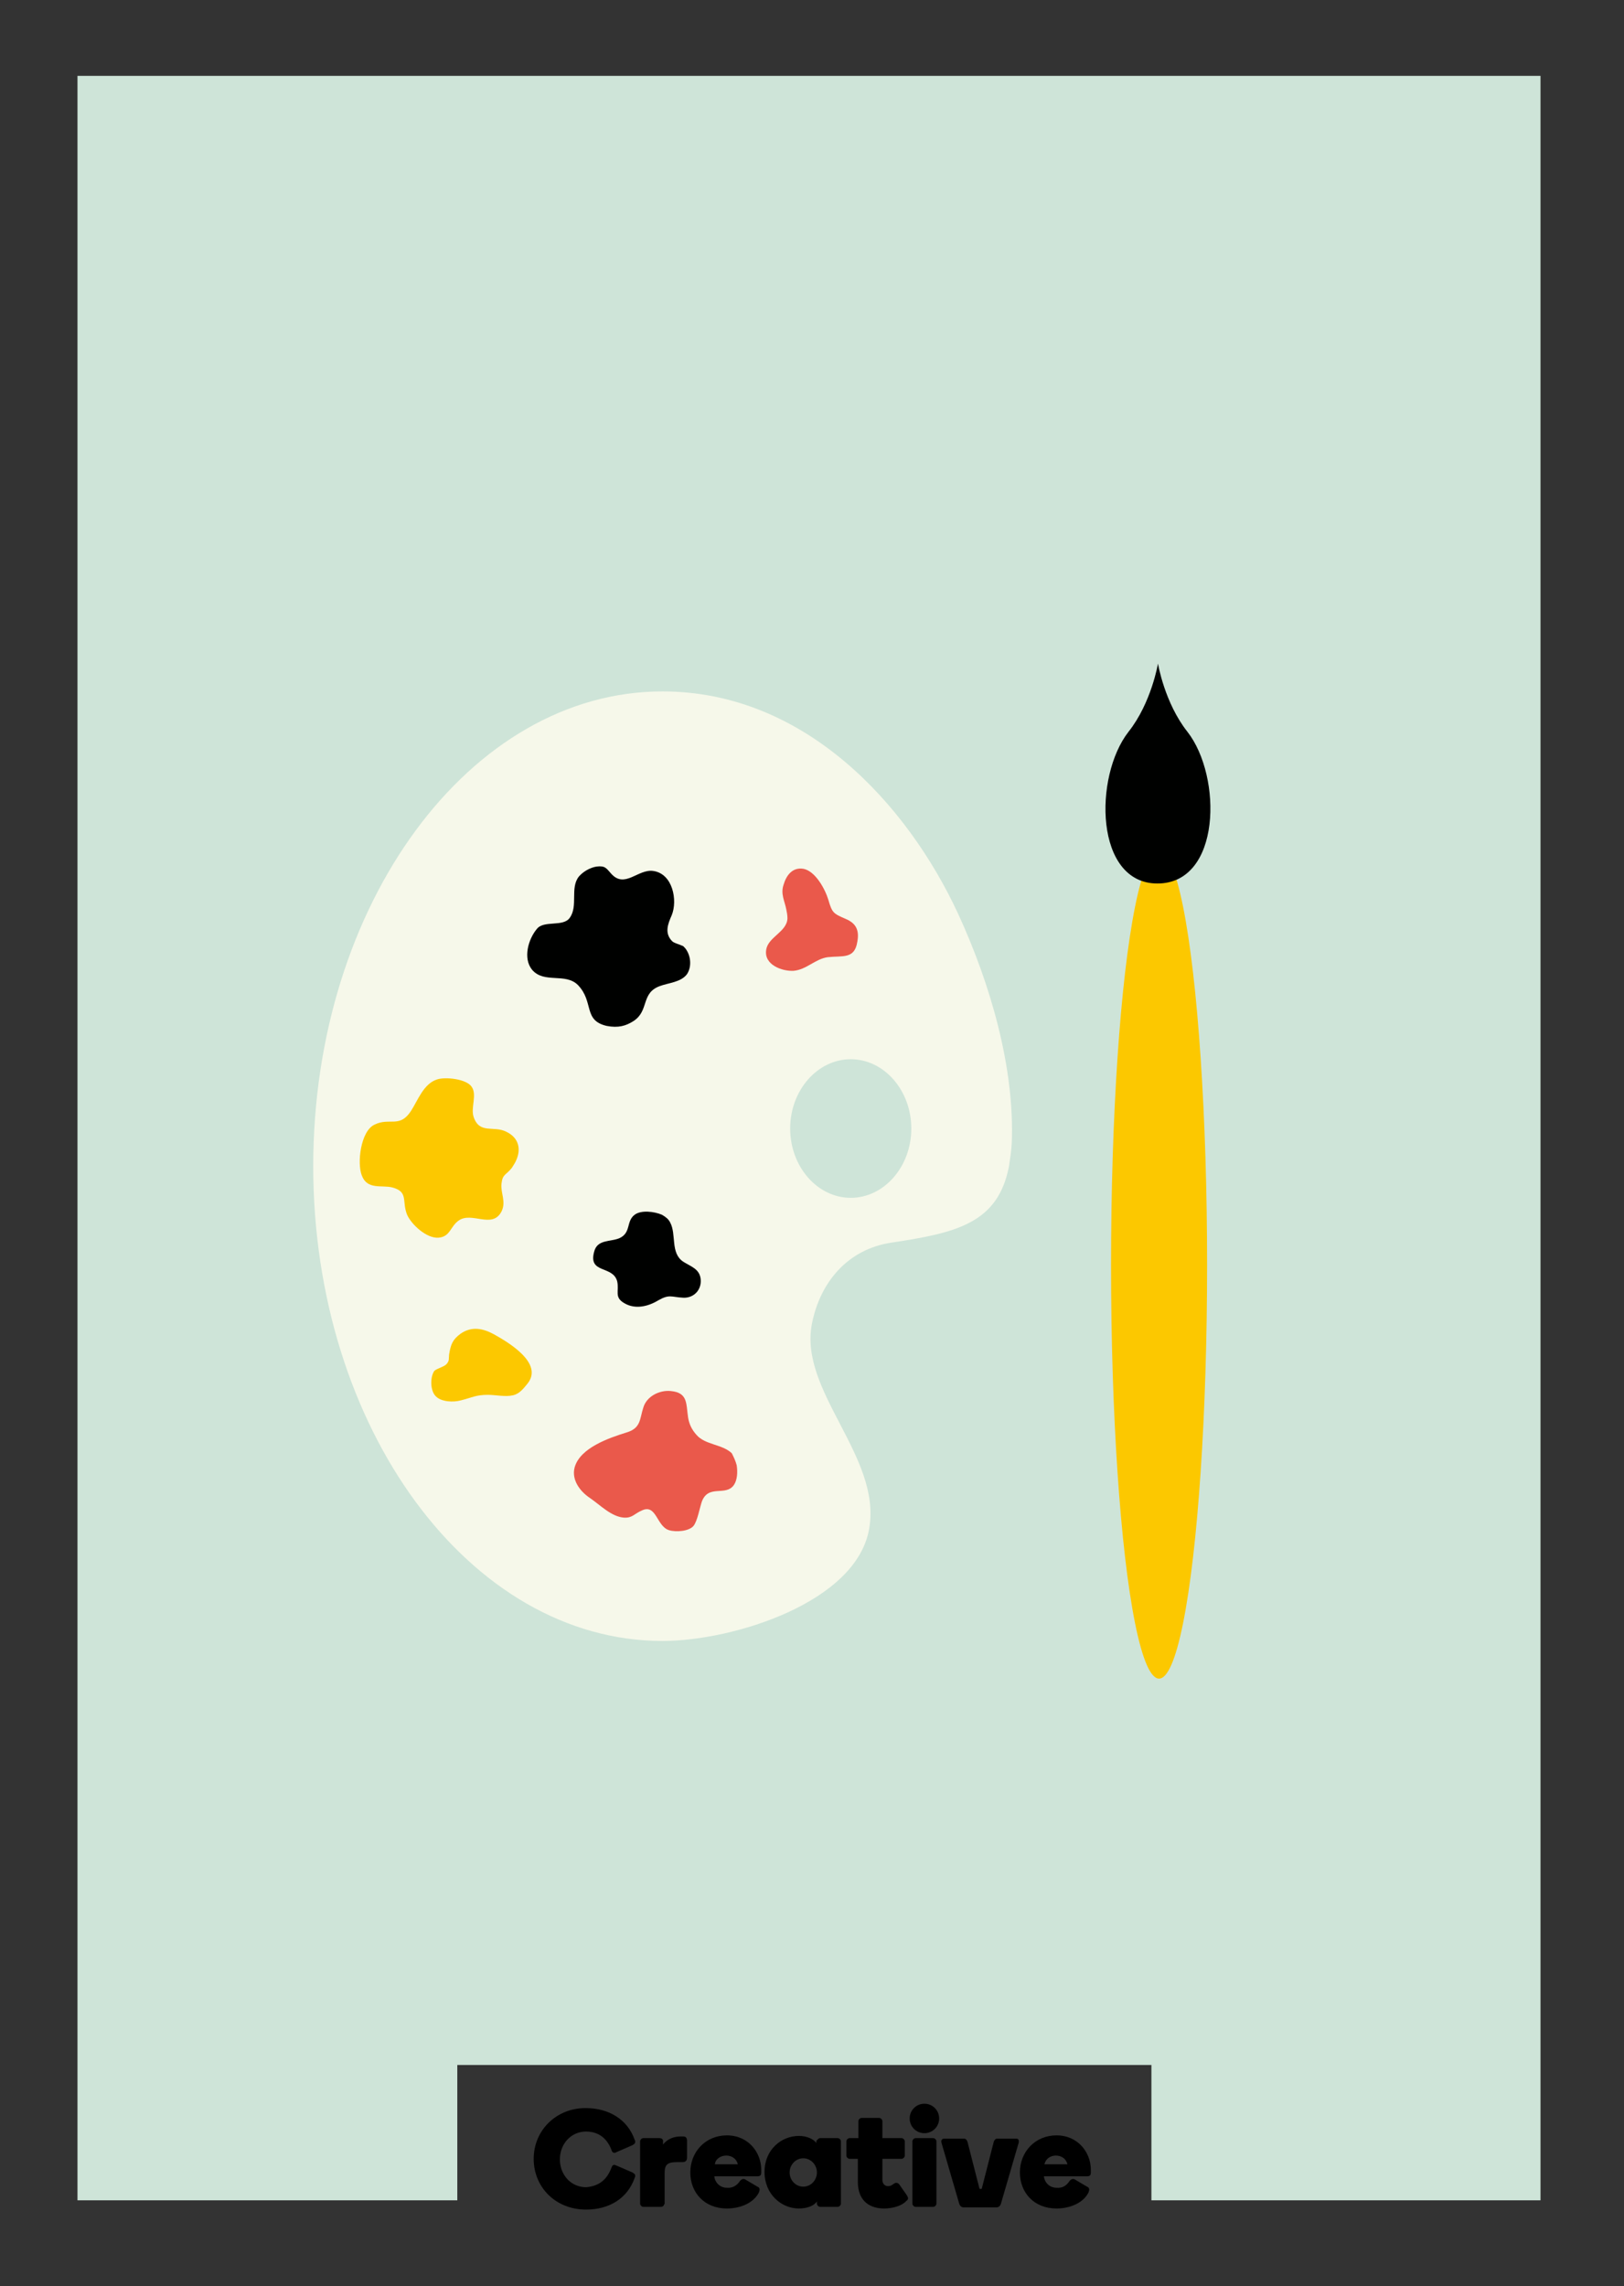
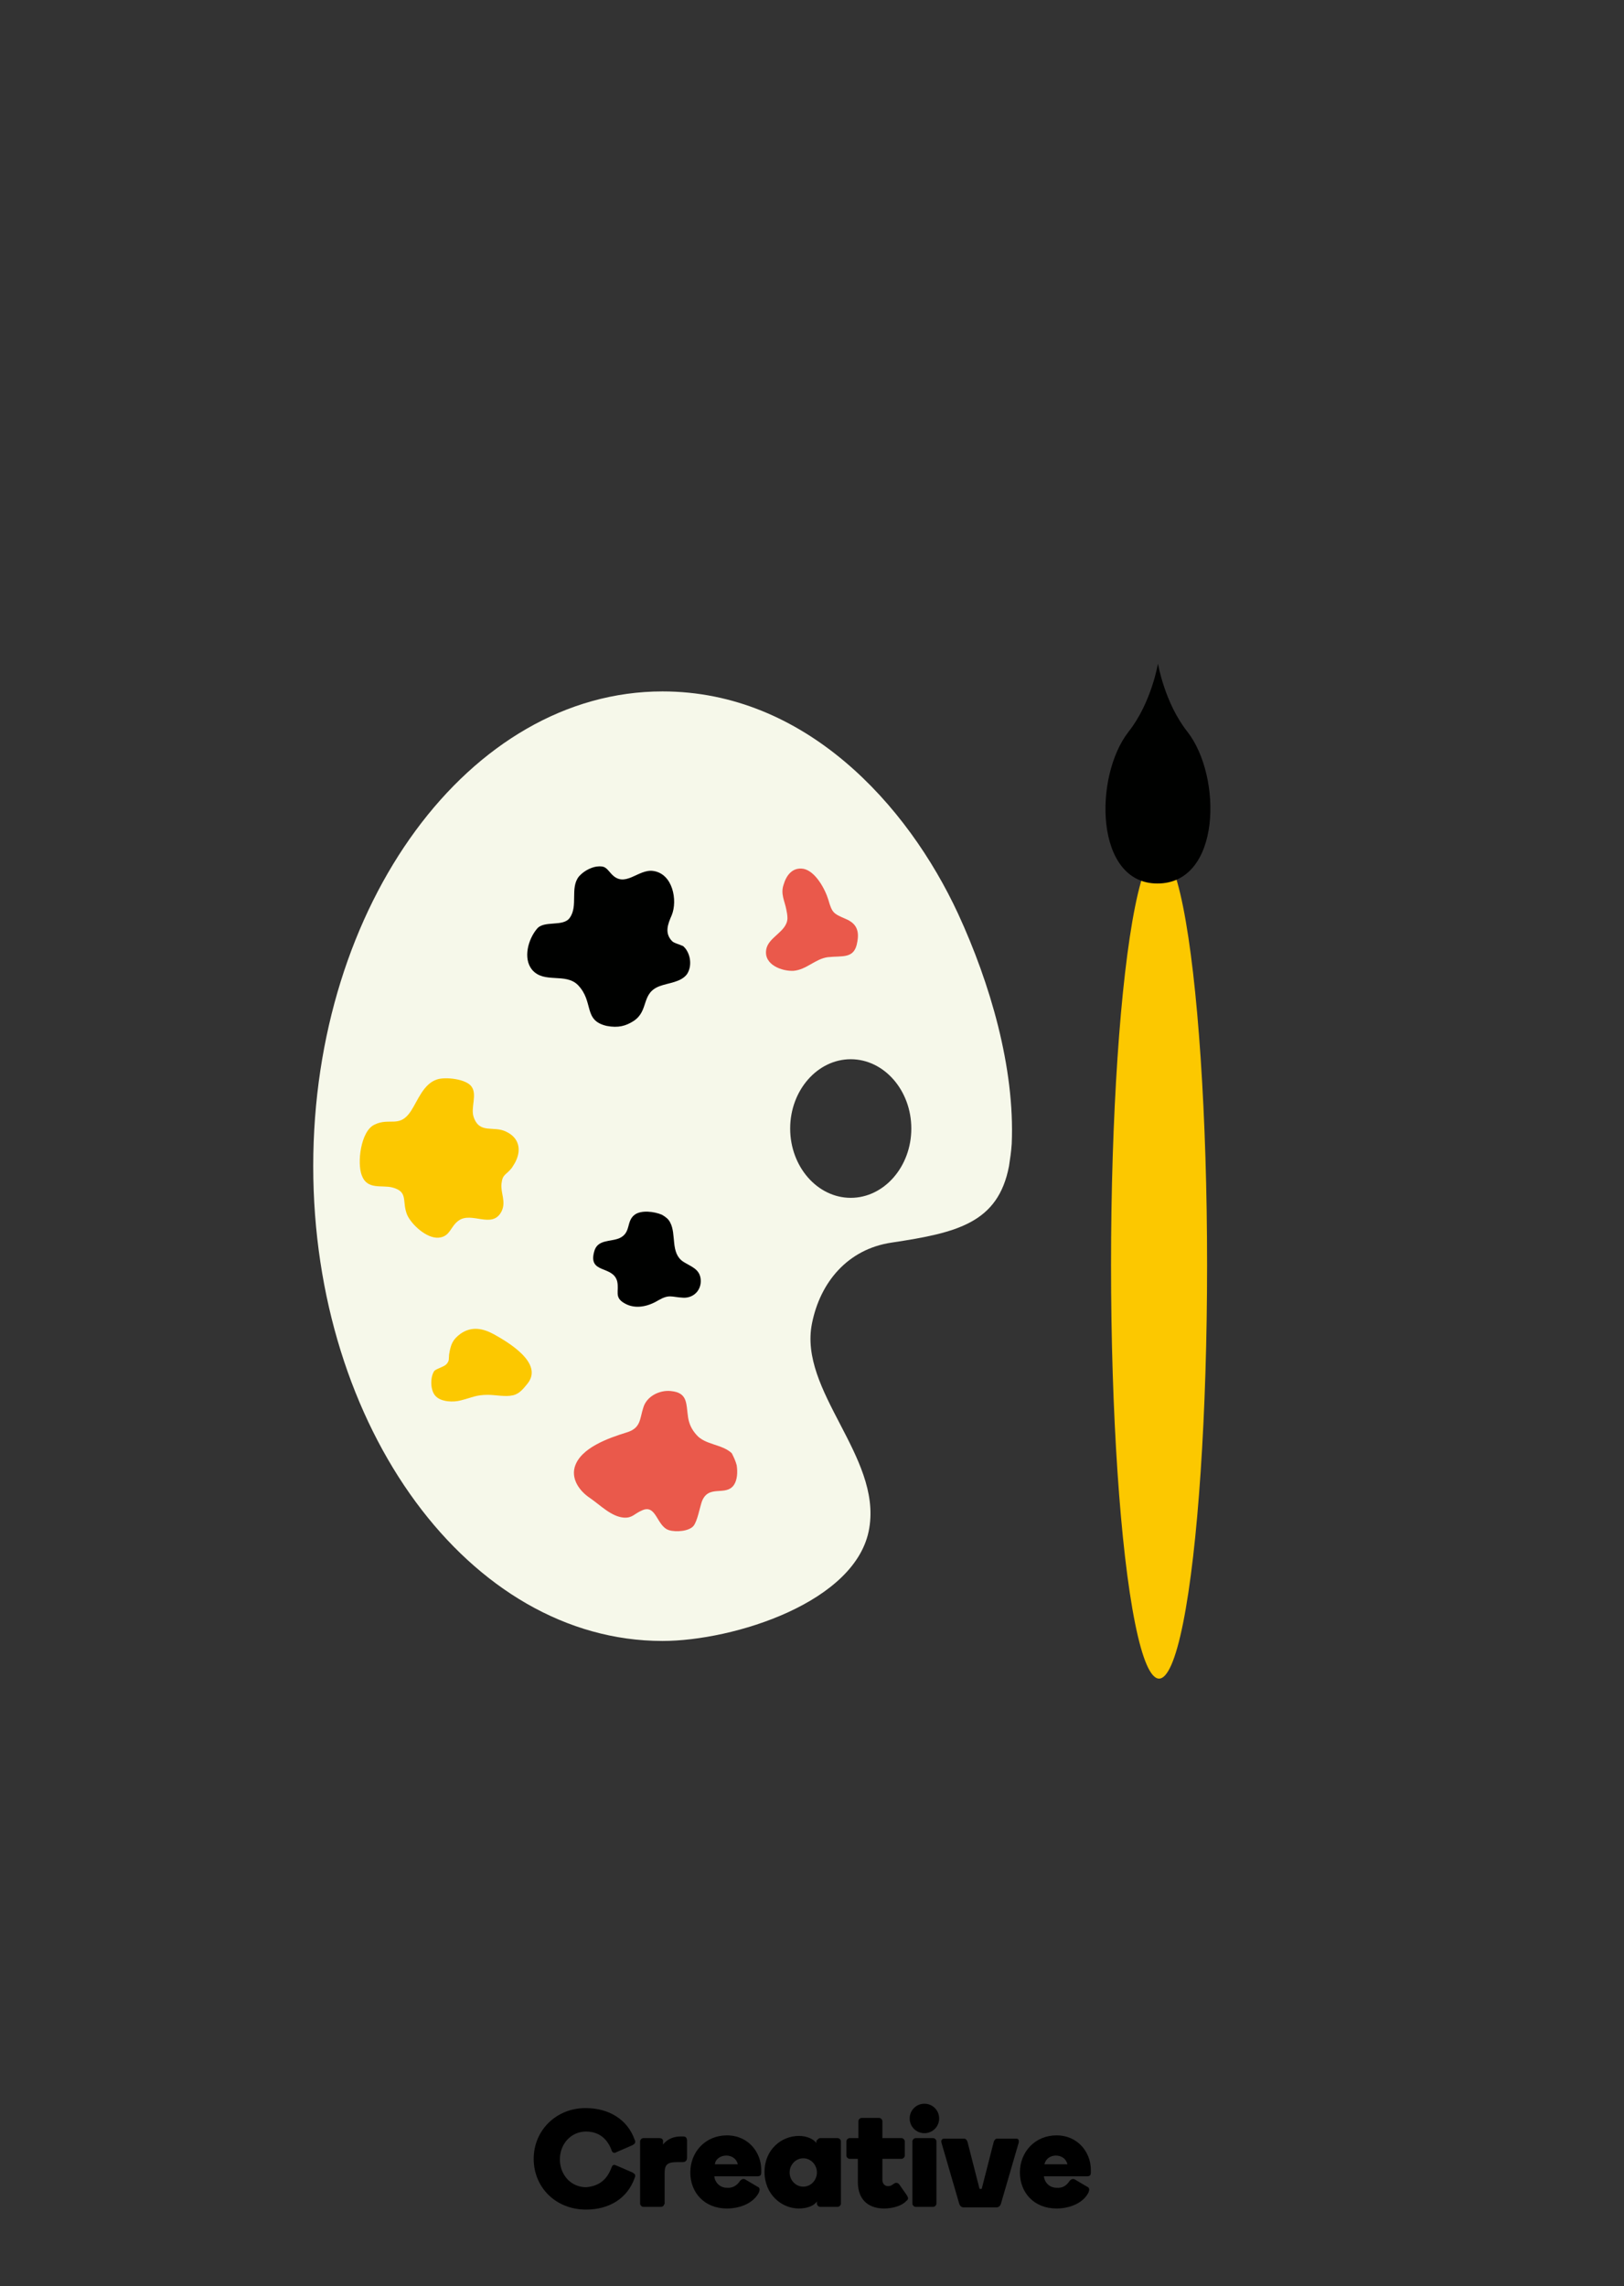
<svg xmlns="http://www.w3.org/2000/svg" version="1.1" id="Layer_5" x="0px" y="0px" viewBox="0 0 297.6 418.9" enable-background="new 0 0 297.6 418.9" xml:space="preserve">
  <rect x="0" y="0" width="297.6" height="418.9" fill="#333333" stroke="none" />
-   <polygon fill="#CEE4D8" points="14.2,403.2 83.8,403.2 83.8,378.4 211,378.4 211,403.2 282.3,403.2 282.3,13.9 14.2,13.9 " />
  <g>
    <path d="M112.1,397.1c0.1-0.3,0.3-0.4,0.5-0.4c0.1,0,0.2,0.1,0.3,0.1l3,1.3c0.3,0.2,0.5,0.3,0.5,0.6c0,0.1,0,0.2-0.1,0.4   c-1.3,3.7-4.6,5.8-8.9,5.8c-5.6,0-9.6-4.1-9.6-9.3c0-5.2,4.1-9.3,9.5-9.3c4.3,0,7.7,2.1,9,5.8c0.1,0.1,0.1,0.3,0.1,0.4   c0,0.3-0.2,0.4-0.5,0.6l-3,1.3c-0.1,0.1-0.2,0.1-0.3,0.1c-0.2,0-0.4-0.1-0.5-0.4c-0.7-2-2.2-3.5-4.7-3.5c-2.8,0-4.8,2.3-4.8,5.1   s2,5.1,4.8,5.1C109.9,400.6,111.3,399.3,112.1,397.1z" />
    <path d="M121.7,403.9c0,0.3-0.3,0.5-0.6,0.5h-3.2c-0.3,0-0.6-0.3-0.6-0.6v-11.4c0-0.3,0.3-0.6,0.6-0.6h3c0.3,0,0.6,0.2,0.6,0.5v0.7   c0.8-1.1,2.1-1.5,3.2-1.5h0.5c0.3,0,0.7,0.1,0.7,0.8v3.1c0,0.7-0.5,0.8-0.8,0.8h-1c-1.7,0-2.3,0.4-2.3,1.9V403.9z" />
    <path d="M135.5,399.8c0.1-0.2,0.4-0.5,0.7-0.5c0.1,0,0.3,0,0.4,0.1l2.2,1.3c0.3,0.1,0.4,0.3,0.4,0.6c0,0.1-0.1,0.3-0.1,0.4   c-0.9,1.9-3.3,3-5.9,3c-4.1,0-6.7-2.9-6.7-6.6c0-3.8,2.8-6.8,6.7-6.8c4,0,6.3,3.2,6.3,6.3v0.5c0,0.4-0.1,0.7-0.7,0.7h-7.9   c0.1,1.1,1,2.1,2.3,2.1C134.2,401,135,400.5,135.5,399.8z M131,396.6h4.2c-0.2-1-1.1-1.6-2.1-1.6C132.1,395,131.1,395.6,131,396.6z   " />
    <path d="M150.3,391.8h3.2c0.3,0,0.6,0.3,0.6,0.6v11.4c0,0.3-0.3,0.6-0.6,0.6h-3.2c-0.3,0-0.6-0.3-0.6-0.6v-0.4   c-0.5,0.8-1.8,1.3-3.3,1.3c-3.2,0-6.3-2.6-6.3-6.7c0-4.1,3.1-6.6,6.3-6.6c1.5,0,2.7,0.6,3.2,1.3v-0.4   C149.8,392.1,150,391.8,150.3,391.8z M147.2,395.5c-1.4,0-2.5,1.2-2.5,2.6c0,1.4,1.1,2.6,2.5,2.6c1.4,0,2.5-1.2,2.5-2.6   C149.7,396.7,148.6,395.5,147.2,395.5z" />
    <path d="M157.3,395.6h-1.6c-0.3,0-0.6-0.3-0.6-0.6v-2.6c0-0.3,0.3-0.6,0.6-0.6h1.6v-3.1c0-0.3,0.3-0.6,0.6-0.6h3.2   c0.3,0,0.6,0.3,0.6,0.6v3.1h3.5c0.3,0,0.6,0.3,0.6,0.6v2.6c0,0.3-0.3,0.6-0.6,0.6h-3.5v3.8c0,1.1,0.8,1.2,1,1.2   c0.2,0,0.5,0,0.9-0.3c0.3-0.2,0.4-0.3,0.6-0.3c0.1,0,0.4,0,0.6,0.3l1.4,2c0.1,0.2,0.2,0.4,0.2,0.5c0,0.2-0.1,0.4-0.3,0.5   c-0.9,1-2.7,1.4-4.1,1.4c-2.3,0-4.8-1.1-4.8-4.9V395.6z" />
    <path d="M169.4,385.5c1.5,0,2.7,1.2,2.7,2.7c0,1.5-1.2,2.7-2.7,2.7c-1.5,0-2.7-1.2-2.7-2.7C166.7,386.7,167.9,385.5,169.4,385.5z    M171,404.4h-3.2c-0.3,0-0.6-0.3-0.6-0.6v-11.4c0-0.3,0.3-0.6,0.6-0.6h3.2c0.3,0,0.6,0.3,0.6,0.6v11.4   C171.6,404.1,171.3,404.4,171,404.4z" />
    <path d="M179.5,401.1h0.4l2.2-8.6c0.1-0.3,0.3-0.6,0.6-0.6h3.5c0.4,0,0.5,0.2,0.5,0.5c0,0.1,0,0.3-0.1,0.5l-3.2,11   c-0.1,0.3-0.4,0.6-0.8,0.6h-6c-0.4,0-0.7-0.3-0.8-0.6l-3.2-11c-0.1-0.3-0.1-0.4-0.1-0.5c0-0.3,0.2-0.5,0.5-0.5h3.7   c0.3,0,0.5,0.3,0.6,0.6L179.5,401.1z" />
    <path d="M195.9,399.8c0.1-0.2,0.4-0.5,0.7-0.5c0.1,0,0.3,0,0.4,0.1l2.2,1.3c0.3,0.1,0.4,0.3,0.4,0.6c0,0.1-0.1,0.3-0.1,0.4   c-0.9,1.9-3.3,3-5.9,3c-4.1,0-6.7-2.9-6.7-6.6c0-3.8,2.8-6.8,6.7-6.8c4,0,6.3,3.2,6.3,6.3v0.5c0,0.4-0.1,0.7-0.7,0.7h-7.9   c0.1,1.1,1,2.1,2.3,2.1C194.7,401,195.4,400.5,195.9,399.8z M191.4,396.6h4.2c-0.2-1-1.1-1.6-2.1-1.6   C192.5,395,191.6,395.6,191.4,396.6z" />
  </g>
  <circle display="none" fill="#EA594B" cx="113.3" cy="175" r="12.7" />
-   <circle display="none" fill="#FCC800" cx="83" cy="218" r="11.7" />
  <circle display="none" fill="#000100" cx="127.3" cy="263.7" r="10.3" />
  <g>
    <g>
      <ellipse fill="#FCC800" cx="212.4" cy="231.8" rx="8.8" ry="75.8" />
      <g>
        <g>
          <path fill="#000100" d="M217.6,134.1c-4.2-5.3-5.4-12.5-5.4-12.5s-1.2,7.2-5.4,12.5c-6.4,8.2-6.2,27.8,5.3,27.8      C223.8,161.9,224,142.3,217.6,134.1z" />
        </g>
      </g>
    </g>
    <g>
      <g>
        <path fill="#F6F8EA" d="M175.6,167.5c-9.3-20.1-28.1-40.8-54.2-40.8c-35.3,0-64,39-64,87s28.7,87,64,87c13,0,35.7-7.1,37.9-20.7     c2.2-13.2-13-25.1-10.5-37.5c1.5-7.5,6.5-13.6,14.6-14.8c12-1.8,19.5-3.6,21.5-14c0.2-1.3,0.4-2.6,0.5-4.1     C186,195.6,181.4,180.1,175.6,167.5z M155.9,219.5c-6.1,0-11.1-5.7-11.1-12.7s5-12.7,11.1-12.7s11.1,5.7,11.1,12.7     S162,219.5,155.9,219.5z" />
      </g>
      <path fill="#000100" d="M125.6,173.8c1,1.3,1.2,3.3,0.3,4.7c-1.1,1.5-3.4,1.6-5,2.2c-3.5,1.3-1.9,4.5-4.8,6.4    c-1.4,0.9-2.8,1.3-4.9,0.9c-4.4-1-2.3-4.4-5.3-7.5c-2.3-2.3-6.2-0.2-8.4-2.8c-1.7-2.1-0.7-5.6,0.9-7.5c1.3-1.6,4.8-0.3,6-2    c1.6-2.2,0-5.5,1.7-7.6c0.8-0.9,2-1.6,3.2-1.8c1.6-0.2,1.8,0.3,2.7,1.3c2.5,2.8,4.9-0.9,7.7-0.5c3.6,0.5,4.5,5.4,3.4,8.1    c-0.7,1.6-1.4,3.3,0.1,4.8c0.5,0.4,1.2,0.5,1.8,0.8C125.2,173.3,125.4,173.6,125.6,173.8z" />
      <path fill="#EA594B" d="M135,268.5c0.2,1.3,0.1,2.7-0.5,3.6c-1.5,2.2-4.7-0.2-5.9,3.1c-0.4,1.2-0.8,3.5-1.5,4.4    c-0.8,1-3.2,1.2-4.5,0.8c-2.3-0.7-2.3-4.9-5-3.6c-1.4,0.6-1.7,1.4-3.3,1.3c-2.3-0.2-4.3-2.3-6.2-3.6c-1.8-1.2-3.4-3.3-2.8-5.6    c1-3.6,6.3-5.4,9.5-6.4c2.7-0.8,2.4-2.5,3.1-4.6c0.6-2,2.9-3.2,5-3c3.2,0.3,2.8,2.3,3.2,4.9c0.2,1.2,0.7,2.2,1.5,3.1    c1.6,1.9,4.7,1.7,6.5,3.4C134.4,266.9,134.8,267.7,135,268.5z" />
      <path fill="#FCC800" d="M94.6,212.6c-0.2,0.5-0.5,0.9-0.8,1.4c-1.1,1.4-1.7,1.1-1.9,2.9c-0.2,1.7,0.9,3.3,0,5.1    c-1.7,3.3-5.5-0.1-7.9,1.7c-1.5,1.1-1.5,2.9-3.6,3.1c-2.2,0.2-5-2.4-5.8-4.2c-1-2.5,0.3-4.2-2.7-5c-1.9-0.5-4.6,0.5-5.6-2.2    c-0.9-2.3-0.2-8.1,2.3-9.3c2.8-1.4,4.6,0.7,6.7-2.5c1.3-2,2.3-5,4.8-5.8c1.5-0.5,5.3-0.1,6.3,1.3c1.1,1.5-0.2,3.9,0.4,5.6    c1.1,3.2,3.7,1.5,6,2.7C95.1,208.5,95.5,210.6,94.6,212.6z" />
      <path fill="#EA594B" d="M144.1,166.7c0.1,0.5,0.2,1,0.2,1.6c-0.1,2.5-3.6,3.4-3.9,5.8c-0.4,2.7,2.9,3.9,5,3.8    c2.4-0.2,4-2.2,6.3-2.5c2.7-0.3,4.9,0.4,5.4-2.8c0.4-2.1-0.2-3.4-2.1-4.2c-2.3-1-2.5-1.1-3.2-3.5c-0.6-2-2.4-5.3-4.6-5.7    c-2-0.3-3.1,1.2-3.6,2.9C143,163.8,143.8,165.1,144.1,166.7z" />
      <path fill="#000100" d="M122.8,224c-0.3-0.6-0.8-1-1.5-1.4c-1.4-0.6-3.8-0.9-5,0c-1.6,1.2-0.6,3.3-2.8,4.3c-1.7,0.7-4,0.2-4.6,2.4    c-1.2,4.2,3.4,2.5,4.2,5.5c0.4,1.8-0.6,2.9,1.3,4c2,1.2,4.4,0.6,6.2-0.5c2.1-1.2,2.4-0.6,4.6-0.5c1.9,0.1,3.4-1.4,3.2-3.4    c-0.2-1.9-1.8-2.3-3.2-3.2C122.8,229.6,124,226.2,122.8,224z" />
      <path fill="#FCC800" d="M90.5,244.5c-2-1.1-4.1-1.5-6.1-0.1c-1.5,1.1-1.8,2-2.1,3.8c-0.1,0.9,0.1,1.1-0.5,1.8    c-0.5,0.5-1.8,0.8-2.2,1.2c-0.8,1.1-0.8,3.7,0.3,4.7c1,1,3.2,1.1,4.6,0.7c2-0.5,2.7-1,4.9-1c1.4,0,3.2,0.4,4.5,0.1    c1.2-0.2,2-1.2,2.8-2.2C99.6,249.8,93.2,246,90.5,244.5z" />
    </g>
  </g>
</svg>